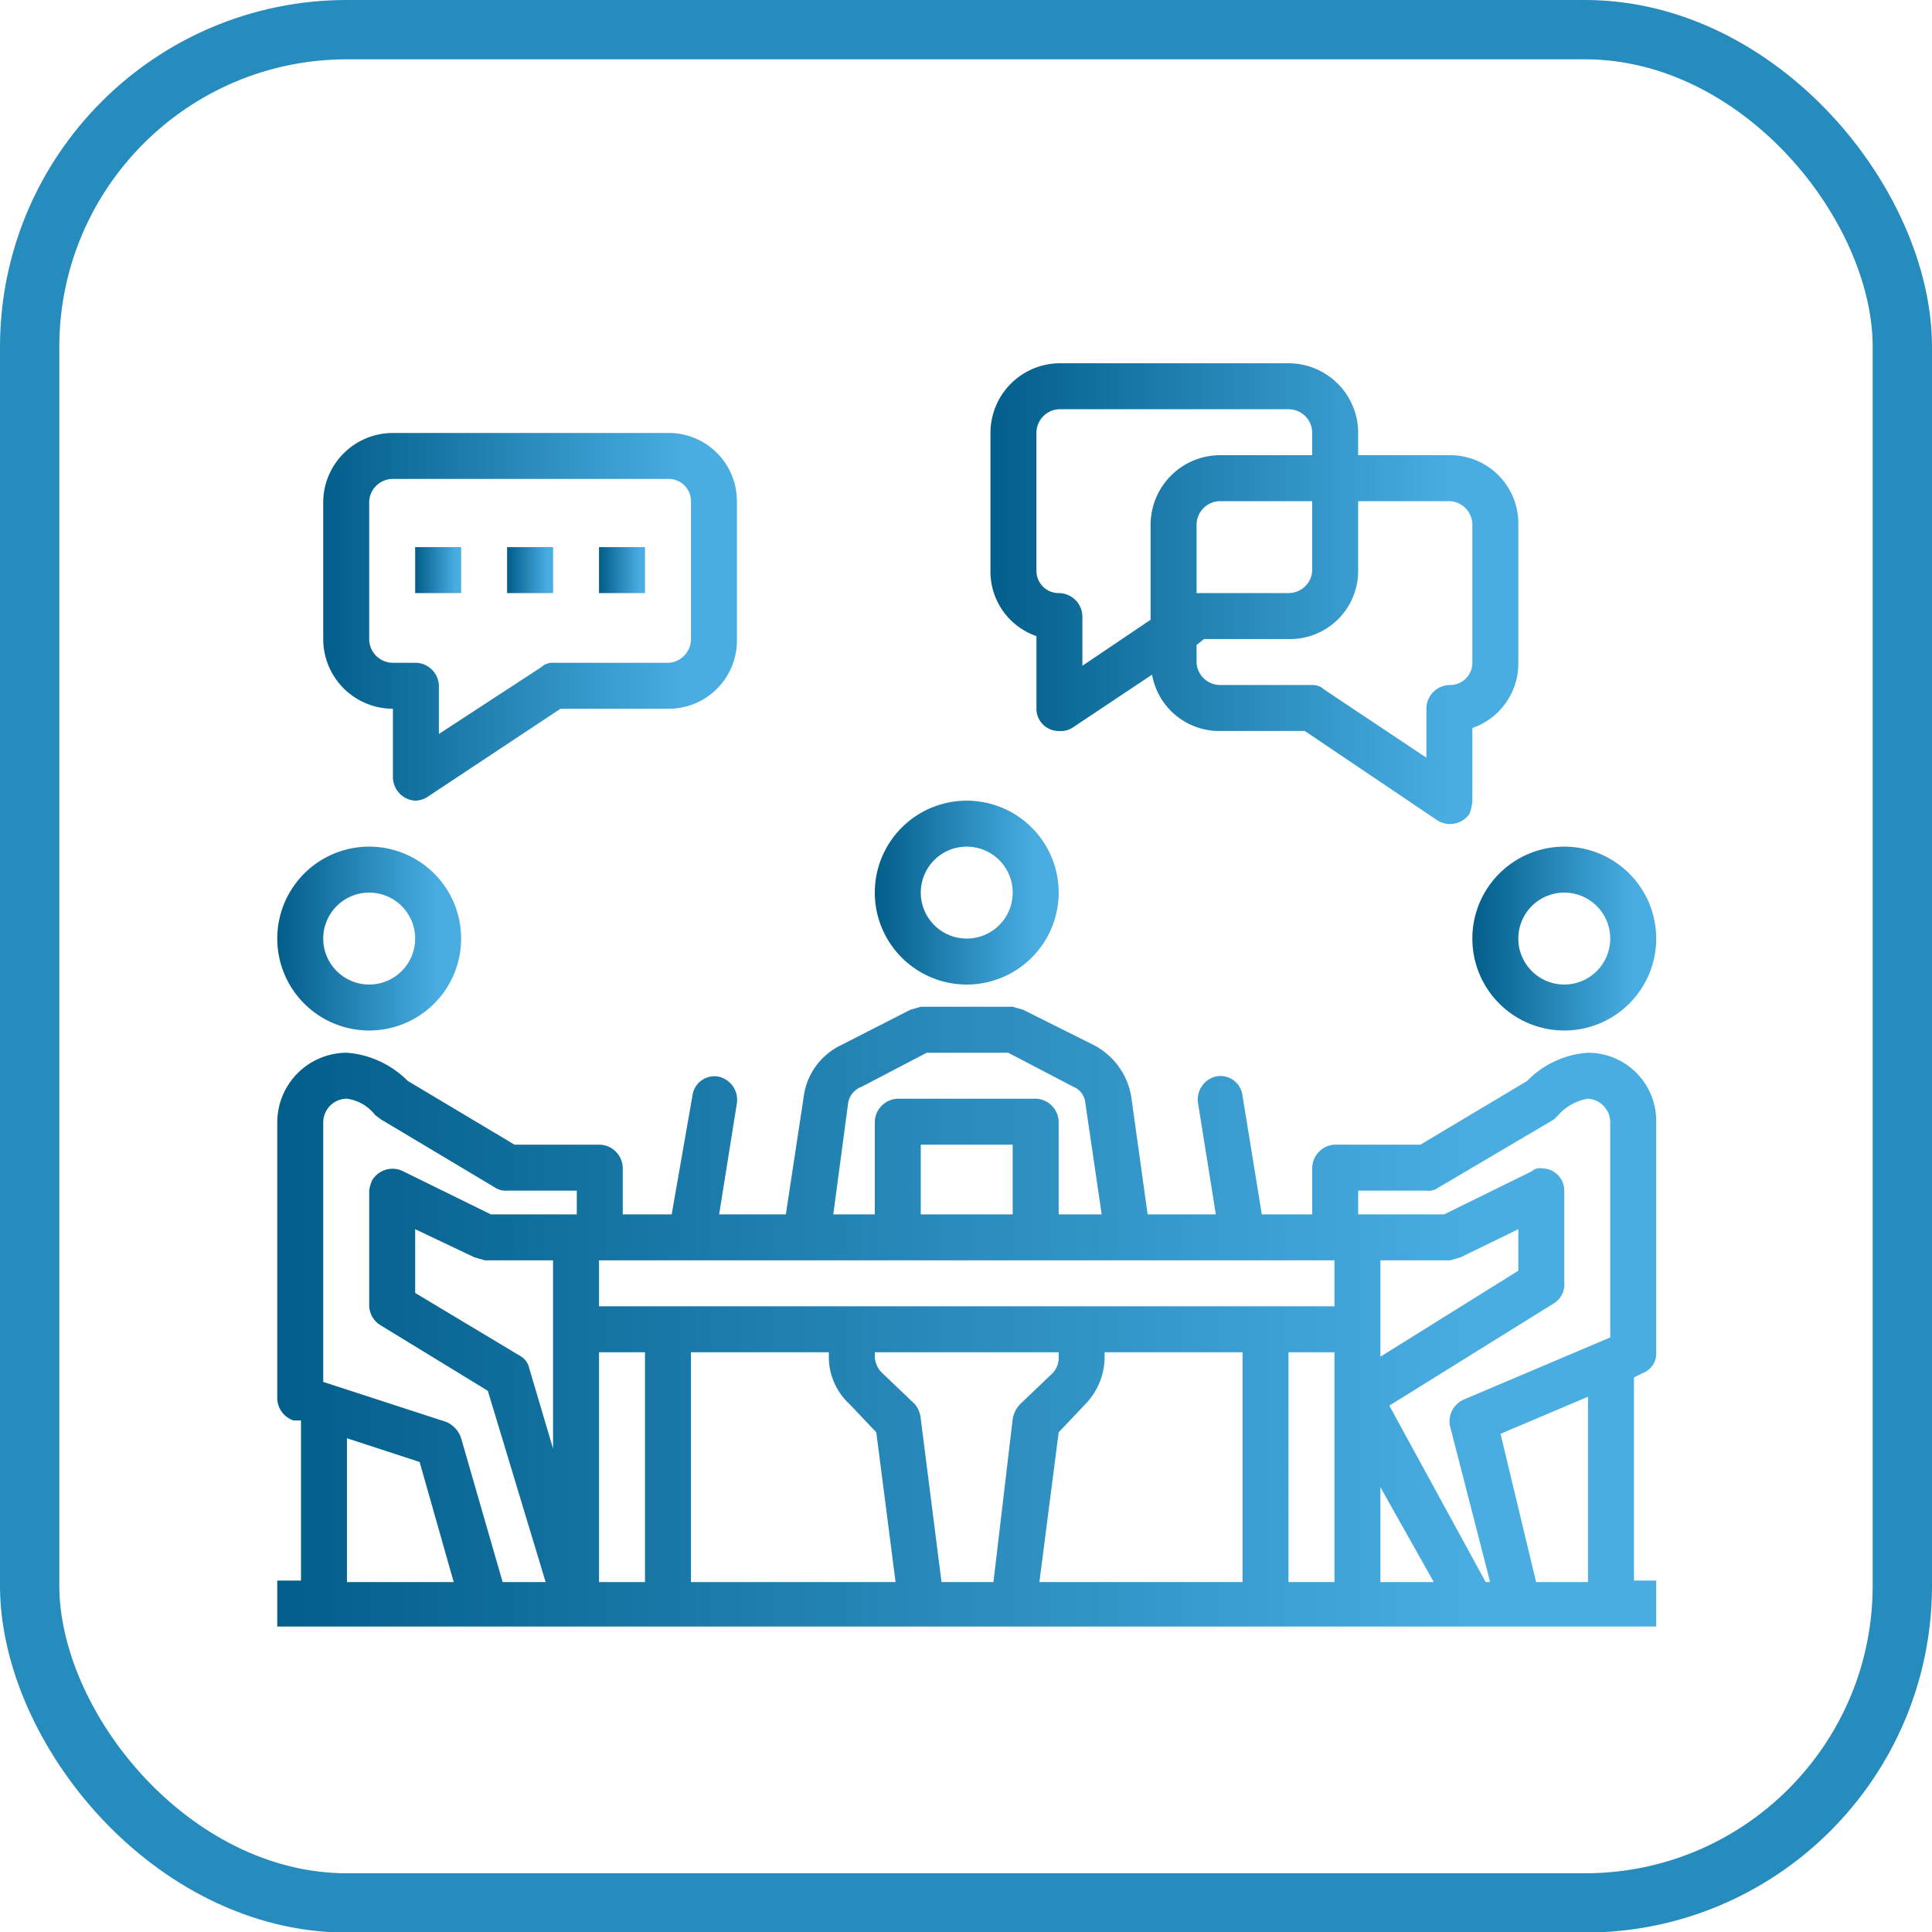
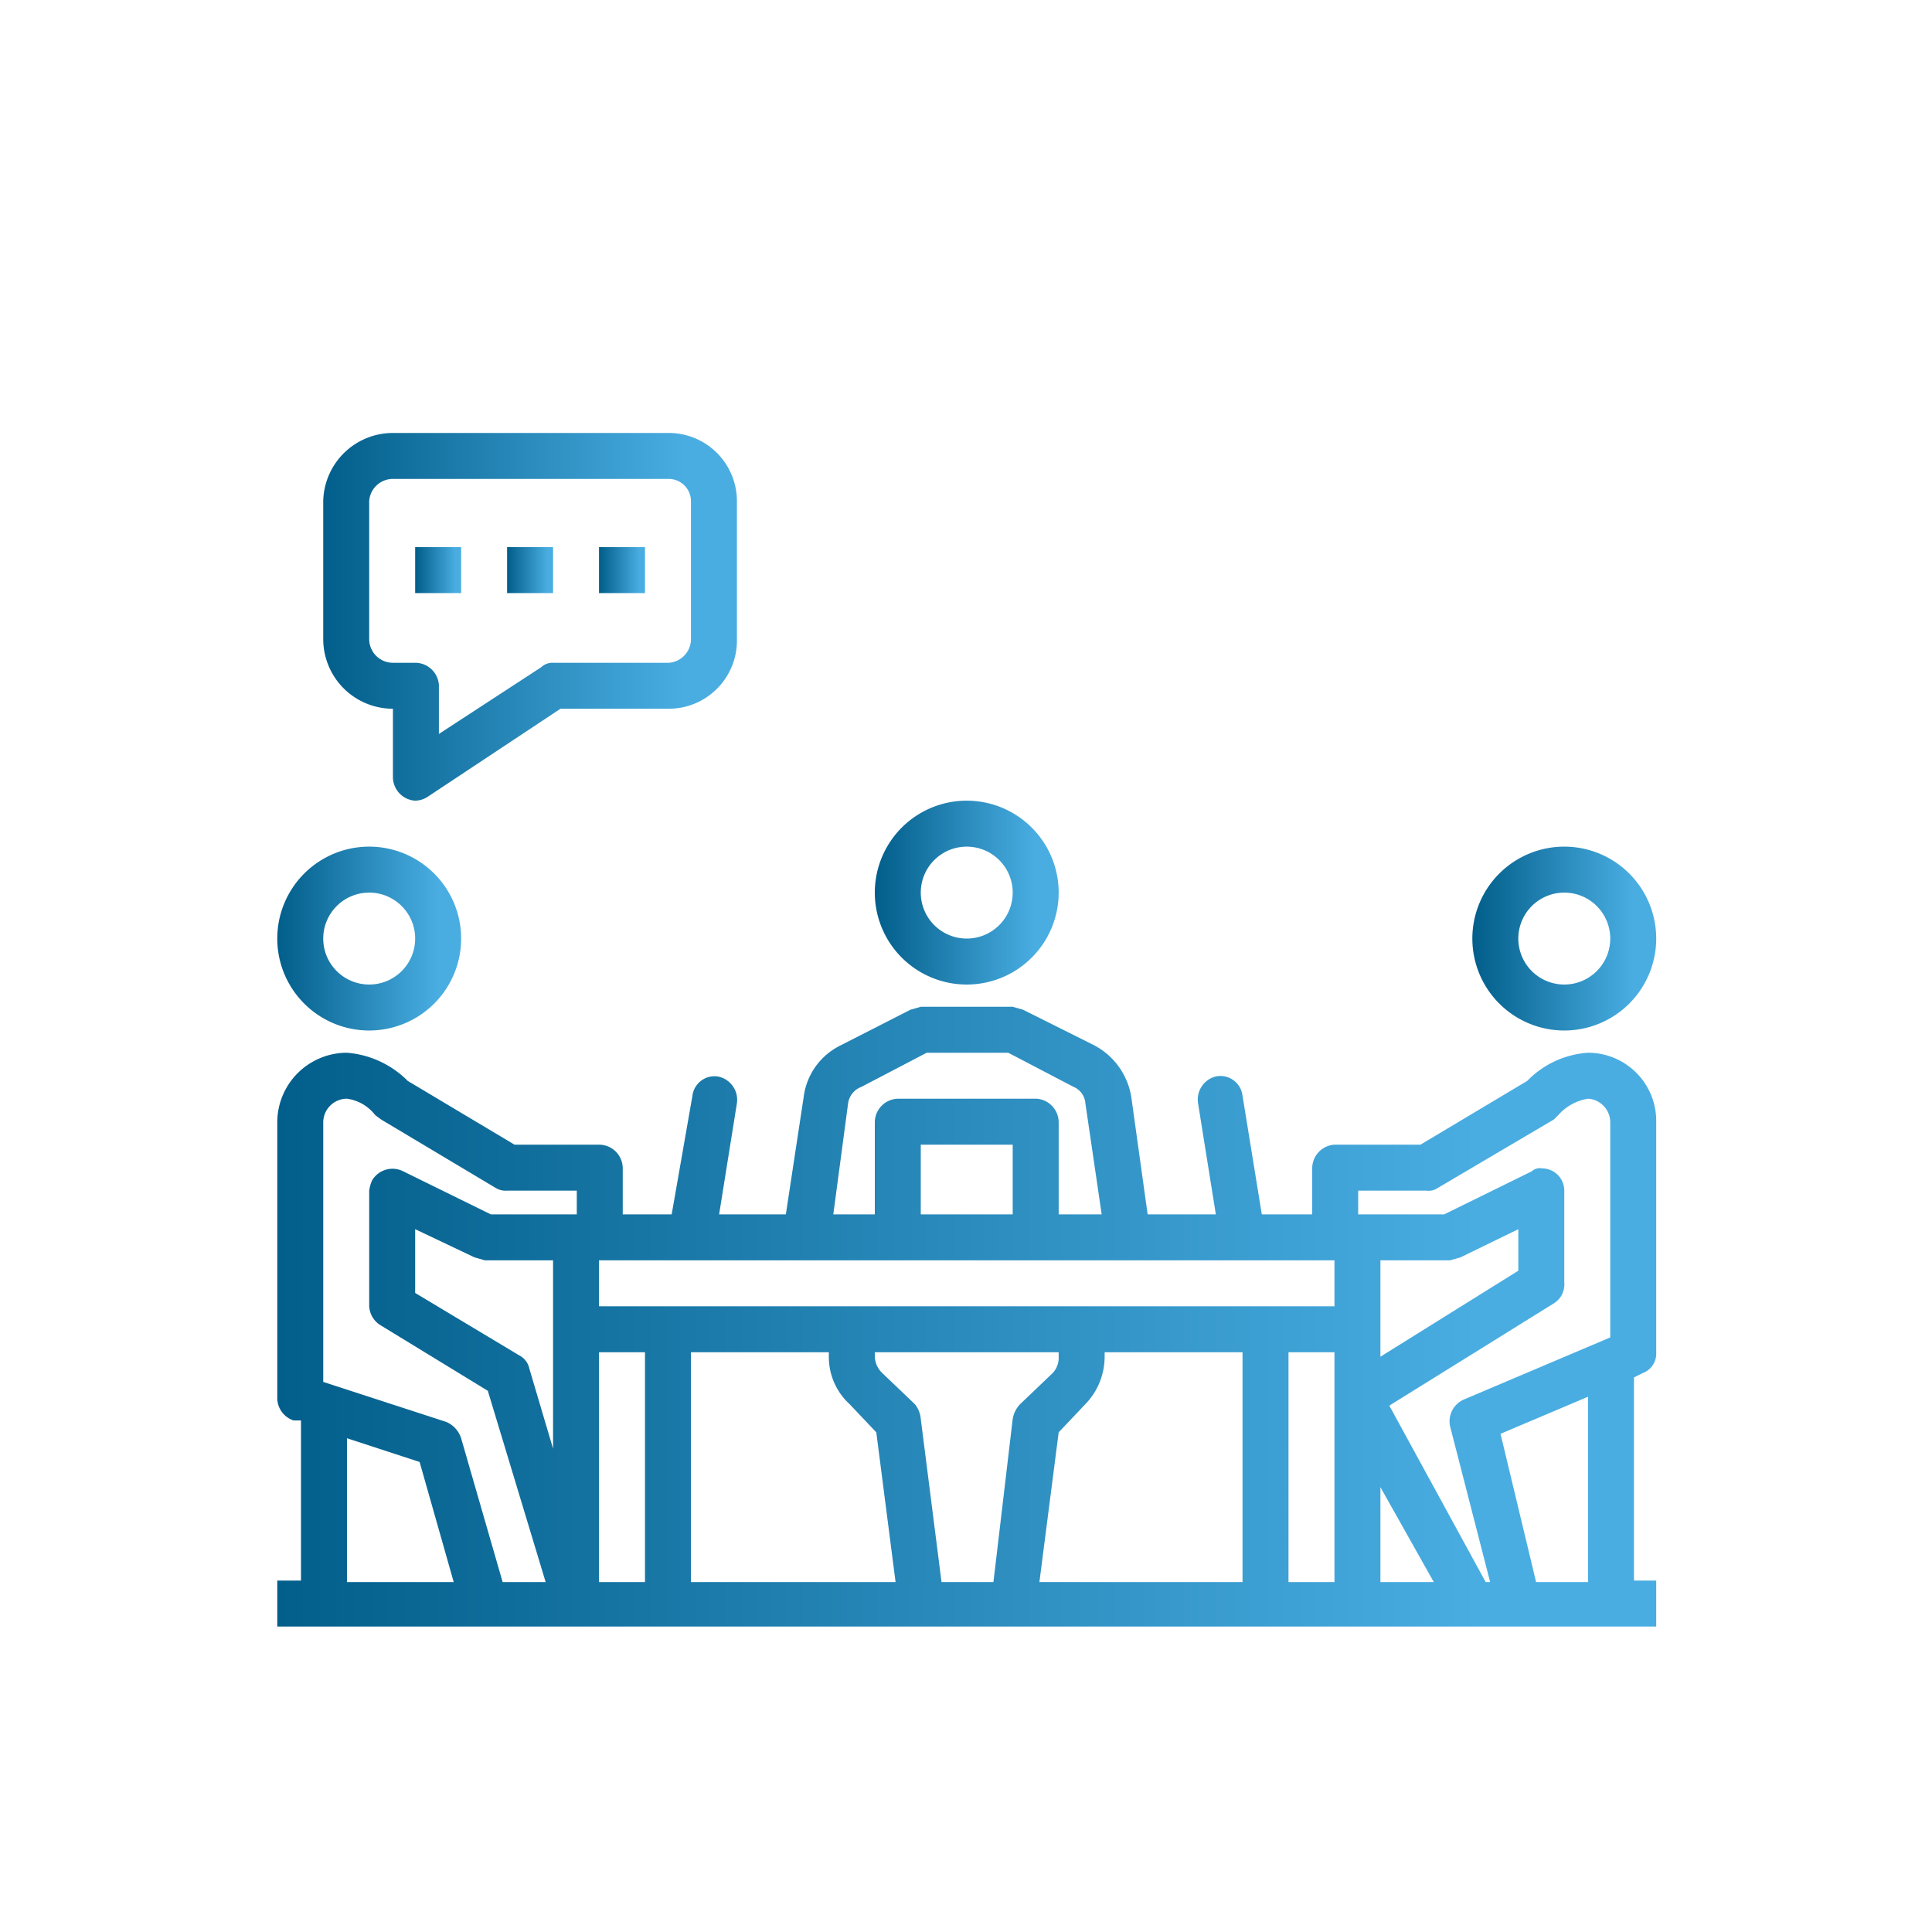
<svg xmlns="http://www.w3.org/2000/svg" xmlns:xlink="http://www.w3.org/1999/xlink" width="130.3" height="130.3" viewBox="0 0 130.3 130.3">
  <defs>
    <linearGradient id="a" x1="18.74" y1="88.87" x2="111.74" y2="88.87" gradientUnits="userSpaceOnUse">
      <stop offset="0" stop-color="#025e8a" />
      <stop offset="0.87" stop-color="#49ade2" />
    </linearGradient>
    <linearGradient id="b" x1="66.79" y1="40.04" x2="102.44" y2="40.04" xlink:href="#a" />
    <linearGradient id="c" x1="21.84" y1="41.59" x2="49.74" y2="41.59" xlink:href="#a" />
    <linearGradient id="d" x1="28.04" y1="38.49" x2="31.14" y2="38.49" xlink:href="#a" />
    <linearGradient id="e" x1="34.24" y1="38.49" x2="37.34" y2="38.49" xlink:href="#a" />
    <linearGradient id="f" x1="40.44" y1="38.49" x2="43.54" y2="38.49" xlink:href="#a" />
    <linearGradient id="g" x1="59.04" y1="60.19" x2="71.44" y2="60.19" xlink:href="#a" />
    <linearGradient id="h" x1="99.34" y1="63.29" x2="111.74" y2="63.29" xlink:href="#a" />
    <linearGradient id="i" x1="18.74" y1="63.29" x2="31.14" y2="63.29" xlink:href="#a" />
  </defs>
  <title>program_6</title>
-   <rect x="2" y="2" width="126.3" height="126.34" rx="21.4" fill="none" stroke="#268bbd" stroke-miterlimit="10" stroke-width="4" />
  <path d="M107.1,71a6.3,6.3,0,0,0-4.1,1.9l-7.2,4.3H90a1.6,1.6,0,0,0-1.5,1.6v3.1H85.1l-1.3-8A1.5,1.5,0,0,0,82,72.6a1.6,1.6,0,0,0-1.2,1.8L82,81.9H77.4L76.3,74a4.8,4.8,0,0,0-2.5-3.5L69,68.1l-.7-.2H62.1l-.7.2-4.7,2.4A4.5,4.5,0,0,0,54.2,74L53,81.9H48.5l1.2-7.5a1.6,1.6,0,0,0-1.3-1.8,1.5,1.5,0,0,0-1.7,1.3h0l-1.4,8H42V78.8a1.6,1.6,0,0,0-1.6-1.6H34.7l-7.2-4.3A6.5,6.5,0,0,0,23.4,71a4.7,4.7,0,0,0-4.7,4.7V94.3a1.6,1.6,0,0,0,1.1,1.5h.5v10.8H18.7v3.1h93v-3.1h-1.5V92.9l.6-.3a1.4,1.4,0,0,0,.9-1.4V75.7A4.6,4.6,0,0,0,107.1,71Zm-14,29.3,3.6,6.4H93.1Zm0-15.3h4.7l.7-.2,3.9-1.9v2.8l-9.3,5.8ZM57.2,74.4a1.4,1.4,0,0,1,.9-1.1L62.5,71H68l4.4,2.3a1.3,1.3,0,0,1,.8,1.1l1.1,7.5H71.4V75.7a1.6,1.6,0,0,0-1.5-1.6H60.6A1.6,1.6,0,0,0,59,75.7v6.2H56.2Zm11.1,7.5H62.1V77.2h6.2ZM90,85v3.1H40.4V85ZM74.5,91.5v-.3h9.3v15.5H70.1l1.3-10.1,1.8-1.9A4.6,4.6,0,0,0,74.5,91.5ZM57.3,94.7l1.8,1.9,1.3,10.1H46.6V91.2h9.3v.3A4.3,4.3,0,0,0,57.3,94.7Zm-20,3-1.6-5.4a1.3,1.3,0,0,0-.7-.9l-7-4.2V82.9l4,1.9.7.2h4.6ZM23.4,97l4.9,1.6,2.3,8.1H23.4Zm10.5,9.7L31.1,97a1.8,1.8,0,0,0-1-1.1l-8.3-2.7V75.7a1.6,1.6,0,0,1,1.6-1.6,2.9,2.9,0,0,1,1.9,1.1l.4.3,7.7,4.6a1.3,1.3,0,0,0,.8.2h4.7v1.6H33.1L27.2,79a1.6,1.6,0,0,0-2.1.6,2.5,2.5,0,0,0-.2.7v7.8a1.6,1.6,0,0,0,.8,1.3l7.2,4.4,3.9,12.9Zm6.5,0V91.2h3.1v15.5Zm23.1,0-1.4-11a1.8,1.8,0,0,0-.4-1l-2.2-2.1a1.6,1.6,0,0,1-.5-1.1v-.3H71.4v.3a1.5,1.5,0,0,1-.4,1.1l-2.2,2.1a1.9,1.9,0,0,0-.5,1l-1.3,11Zm23.4,0V91.2H90v15.5Zm13.3,0L93.7,94.8l11.1-6.9a1.5,1.5,0,0,0,.7-1.4V80.3a1.5,1.5,0,0,0-1.5-1.5.8.8,0,0,0-.7.2l-5.9,2.9H91.6V80.3h4.6a1.1,1.1,0,0,0,.8-.2l7.8-4.6.3-.3a3.4,3.4,0,0,1,2-1.1,1.6,1.6,0,0,1,1.5,1.6V90.2l-9.9,4.2a1.6,1.6,0,0,0-.9,1.8l2.7,10.5Zm6.9,0h-3.5l-2.4-10,5.9-2.5Z" fill="url(#a)" />
-   <path d="M69.9,42.9v4.9a1.5,1.5,0,0,0,1.5,1.5,1.5,1.5,0,0,0,.9-.2l5.4-3.6a4.6,4.6,0,0,0,4.6,3.8H88l8.9,6a1.6,1.6,0,0,0,2.2-.4,2.9,2.9,0,0,0,.2-.9V49.1a4.6,4.6,0,0,0,3.1-4.4V35.4a4.6,4.6,0,0,0-4.6-4.7H91.6V29.2a4.7,4.7,0,0,0-4.7-4.7H71.4a4.7,4.7,0,0,0-4.6,4.7v9.3A4.6,4.6,0,0,0,69.9,42.9Zm27.9-9.1a1.6,1.6,0,0,1,1.5,1.6v9.3a1.5,1.5,0,0,1-1.5,1.5,1.6,1.6,0,0,0-1.6,1.6v3.3l-6.9-4.6a1.1,1.1,0,0,0-.8-.3H82.3a1.6,1.6,0,0,1-1.6-1.5V43.5l.5-.4h5.7a4.6,4.6,0,0,0,4.7-4.6V33.8ZM80.7,40V35.4a1.6,1.6,0,0,1,1.6-1.6h6.2v4.7A1.6,1.6,0,0,1,86.9,40ZM69.9,29.2a1.6,1.6,0,0,1,1.5-1.6H86.9a1.6,1.6,0,0,1,1.6,1.6v1.5H82.3a4.7,4.7,0,0,0-4.7,4.7v6.4L73,44.9V41.6A1.6,1.6,0,0,0,71.4,40a1.5,1.5,0,0,1-1.5-1.5Z" fill="url(#b)" />
  <path d="M26.5,47.8v4.6A1.6,1.6,0,0,0,28,54a1.6,1.6,0,0,0,.9-.3l8.9-5.9h7.3a4.6,4.6,0,0,0,4.6-4.7V33.8a4.6,4.6,0,0,0-4.6-4.6H26.5a4.7,4.7,0,0,0-4.7,4.6v9.3A4.7,4.7,0,0,0,26.5,47.8Zm-1.6-14a1.6,1.6,0,0,1,1.6-1.5H45.1a1.5,1.5,0,0,1,1.5,1.5v9.3a1.6,1.6,0,0,1-1.5,1.6H37.3a1.1,1.1,0,0,0-.8.3l-6.9,4.5V46.2A1.6,1.6,0,0,0,28,44.7H26.5a1.6,1.6,0,0,1-1.6-1.6Z" fill="url(#c)" />
  <rect x="28" y="36.9" width="3.1" height="3.1" fill="url(#d)" />
  <rect x="34.2" y="36.9" width="3.1" height="3.1" fill="url(#e)" />
  <rect x="40.4" y="36.9" width="3.1" height="3.1" fill="url(#f)" />
  <path d="M65.2,66.4a6.2,6.2,0,0,0,0-12.4,6.2,6.2,0,0,0,0,12.4Zm0-9.3a3.1,3.1,0,1,1-3.1,3.1A3.1,3.1,0,0,1,65.2,57.1Z" fill="url(#g)" />
  <path d="M99.3,63.3a6.2,6.2,0,0,0,6.2,6.2,6.2,6.2,0,1,0,0-12.4A6.2,6.2,0,0,0,99.3,63.3Zm6.2-3.1a3.1,3.1,0,1,1-3.1,3.1A3.1,3.1,0,0,1,105.5,60.2Z" fill="url(#h)" />
  <path d="M24.9,69.5a6.2,6.2,0,1,0,0-12.4,6.2,6.2,0,0,0,0,12.4Zm0-9.3a3.1,3.1,0,1,1-3.1,3.1A3.1,3.1,0,0,1,24.9,60.2Z" fill="url(#i)" />
</svg>